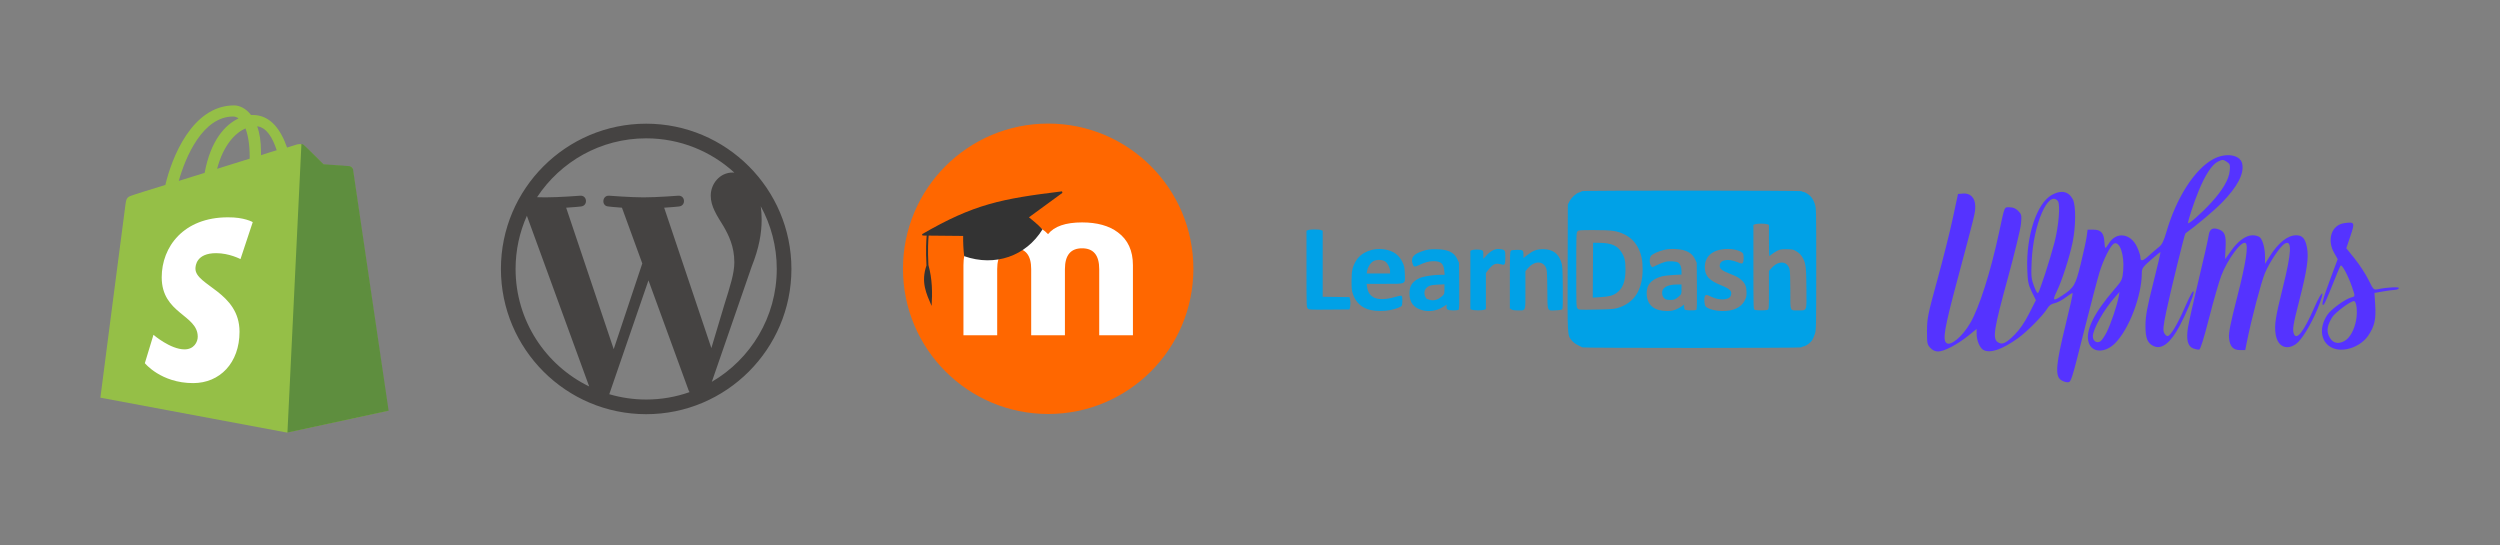
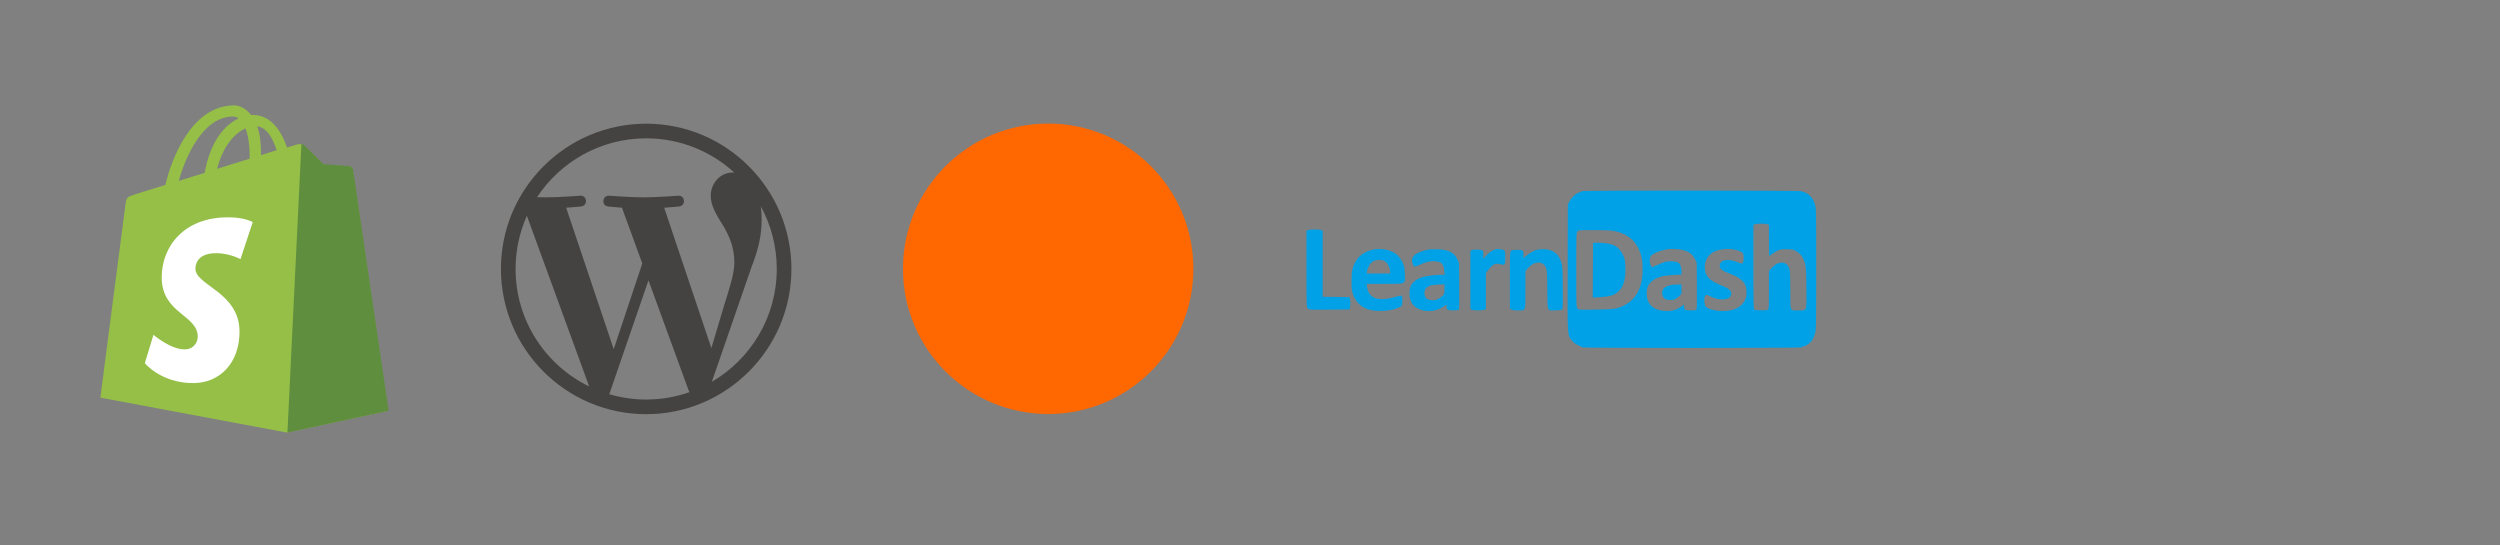
<svg xmlns="http://www.w3.org/2000/svg" width="100%" height="100%" viewBox="0 0 688 150" version="1.1" xml:space="preserve" style="fill-rule:evenodd;clip-rule:evenodd;stroke-linejoin:round;stroke-miterlimit:2;">
  <rect x="0" y="0" width="688" height="150" fill="#808080" stroke="none" />
  <g transform="matrix(0.423,0,0,0.423,209.363,91.254)">
    <path d="M0,-81.527C6.632,-69.426 10.406,-55.539 10.406,-40.767C10.406,-9.422 -6.581,17.944 -31.84,32.671L-5.89,-42.359C-1.043,-54.48 0.571,-64.172 0.571,-72.79C0.571,-75.918 0.365,-78.821 0,-81.527M-62.846,-80.602C-57.731,-80.871 -53.122,-81.409 -53.122,-81.409C-48.544,-81.951 -49.084,-88.679 -53.664,-88.411C-53.664,-88.411 -67.426,-87.331 -76.31,-87.331C-84.658,-87.331 -98.686,-88.411 -98.686,-88.411C-103.268,-88.679 -103.805,-81.68 -99.225,-81.409C-99.225,-81.409 -94.891,-80.871 -90.313,-80.602L-77.077,-44.333L-95.673,11.43L-126.611,-80.602C-121.492,-80.871 -116.888,-81.409 -116.888,-81.409C-112.313,-81.951 -112.853,-88.679 -117.431,-88.411C-117.431,-88.411 -131.19,-87.331 -140.075,-87.331C-141.669,-87.331 -143.548,-87.37 -145.543,-87.434C-130.351,-110.498 -104.239,-125.729 -74.555,-125.729C-52.437,-125.729 -32.297,-117.272 -17.182,-103.422C-17.548,-103.444 -17.905,-103.49 -18.282,-103.49C-26.628,-103.49 -32.55,-96.22 -32.55,-88.411C-32.55,-81.409 -28.51,-75.485 -24.204,-68.484C-20.973,-62.825 -17.199,-55.556 -17.199,-45.052C-17.199,-37.781 -19.996,-29.342 -23.664,-17.586L-32.141,10.729L-62.846,-80.602ZM-74.555,44.202C-82.895,44.202 -90.944,42.979 -98.558,40.74L-73.063,-33.335L-46.949,38.214C-46.777,38.634 -46.566,39.021 -46.341,39.385C-55.172,42.494 -64.661,44.202 -74.555,44.202M-159.517,-40.767C-159.517,-53.085 -156.875,-64.778 -152.16,-75.344L-111.631,35.698C-139.976,21.928 -159.517,-7.137 -159.517,-40.767M-74.555,-135.264C-126.662,-135.264 -169.054,-92.873 -169.054,-40.767C-169.054,11.341 -126.662,53.737 -74.555,53.737C-22.449,53.737 19.945,11.341 19.945,-40.767C19.945,-92.873 -22.449,-135.264 -74.555,-135.264" style="fill:rgb(69,67,66);fill-rule:nonzero;" />
  </g>
  <g id="path5059" transform="matrix(0.191,0,0,0.191,499.747,26.213)">
-     <path d="M352.28,409.699C344.52,403.394 346.093,386.265 359.413,332.064C365.657,306.652 370.39,285.485 369.931,285.026C369.471,284.566 364.901,287.392 359.774,291.306C354.647,295.219 347.448,298.984 343.778,299.673C339.246,300.523 335.945,302.887 333.492,307.038C327.631,316.961 304.2,340.707 290.92,350.184C268.076,366.484 251.094,372.244 241.311,367.009C236.164,364.254 231.529,353.327 231.529,343.947L231.529,336.73L219.263,346.655C203.923,359.067 184.546,369.189 176.124,369.189C171.819,369.189 168.085,367.467 164.808,363.973C160.313,359.179 159.925,357.181 160.009,339.262C160.093,321.431 161.351,315.232 174.748,266.622C182.804,237.392 192.835,197.451 197.04,177.865L204.686,142.253L212.027,141.629C222.594,140.73 229.512,147.996 229.512,159.993C229.512,169.735 229.573,169.481 203.445,267.27C185.111,335.887 182.301,352.224 188.014,356.965C193.959,361.9 210.831,347.847 222.15,328.532C235.269,306.146 251.562,255.032 263.845,197.726C272.268,158.429 271.008,161.416 279.161,161.416C284.021,161.416 287.783,163.023 291.405,166.645C296.293,171.532 296.555,172.749 295.426,185.304C294.762,192.691 286.016,228.69 275.99,265.303C256.343,337.045 254.268,350.382 261.917,355.74C268.09,360.063 273.643,357.627 286.107,345.128C293.717,337.495 300.461,327.698 307.119,314.604L316.924,295.32L311.058,283.337C305.949,272.902 305.099,268.619 304.47,250.174C302.842,202.424 318.177,155.912 339.536,143.814C353.178,136.088 363.887,138.212 370.1,149.877C374.714,158.541 374.58,188.757 369.824,211.847C365.372,233.46 354.266,267.82 346.839,282.953C340.353,296.17 341.802,297.214 354.737,288.64C372.02,277.183 373.936,273.89 381.682,242.344C385.596,226.404 389.386,208.936 390.103,203.527L391.408,193.692L400.179,193.692C410.711,193.692 415.11,198.805 415.622,211.643C415.804,216.193 416.471,219.915 417.106,219.915C417.74,219.915 419.871,217.188 421.84,213.853C432.311,196.128 453.324,198.539 462.633,218.534C465.311,224.286 467.512,231.035 467.522,233.532C467.55,239.978 470.915,239.184 480.428,230.489C484.99,226.319 491.253,220.942 494.346,218.539C498.586,215.247 501.183,209.987 504.898,197.175C519.239,147.704 545.575,106.637 572.278,92.104C590.037,82.438 610.834,85.382 614.004,98.009C617.6,112.338 607.58,131.772 584.54,155.152C572.95,166.913 548.015,187.877 532.345,199.037C531.15,199.888 510.534,284.069 504.671,312.039C500.516,331.861 499.843,338.391 501.566,342.172C502.776,344.827 505.052,346.999 506.624,346.999C510.726,346.999 520.48,330.902 531.122,306.57C540.065,286.121 544.196,278.995 544.196,284.017C544.196,288.776 533.823,313.773 524.545,331.369C511.192,356.695 498.435,366.831 486.663,361.468C477.491,357.289 474.582,349.79 474.823,330.95C474.998,317.18 477.283,304.896 486.187,269.841C492.316,245.71 496.895,225.967 496.363,225.967C495.83,225.967 489.582,231.07 482.477,237.308C471.069,247.323 469.558,249.505 469.544,255.967C469.475,288.982 451.146,337.172 430.991,357.327C416.618,371.7 397.933,371.312 393.058,356.539C387.655,340.167 399.783,314.79 429.524,280.234C441.172,266.7 441.595,265.806 442.726,252.319C444.624,229.686 437.551,209.402 429.302,213.818C424.332,216.477 414.266,236.529 408.52,255.217C405.791,264.092 395.487,303.347 385.624,342.448C367.729,413.39 367.679,413.543 362.366,413.555C359.438,413.561 354.9,411.826 352.28,409.699ZM418.901,341.376C424.805,329.658 433.724,303.323 436.126,290.518L437.45,283.457L431.142,290.518C415.197,308.365 399.014,336.984 398.977,347.404C398.953,353.894 404.256,357.63 409.505,354.821C411.48,353.764 415.708,347.714 418.901,341.376ZM330.337,256.921C334.756,243.436 340.72,223.466 343.589,212.543C349.763,189.042 352.405,157.012 348.553,152.371C334.889,135.907 313.211,185.746 310.838,239.079C309.872,260.776 310.226,264.513 314.25,275.127C317.47,283.618 319.244,286.186 320.521,284.204C321.5,282.684 325.917,270.407 330.337,256.921ZM568.84,155.469C585.737,137.135 594.99,121.432 596.178,109.073C597.031,100.189 596.619,98.96 591.712,95.745C586.658,92.433 585.857,92.418 579.366,95.513C570.872,99.564 561.058,114.367 551.543,137.483C544.767,153.943 536.127,180.017 536.127,184.006C536.127,187.035 554.6,170.92 568.84,155.469ZM543.805,364.888C535.761,361.91 533.27,352.43 535.965,335.058C537.157,327.378 544.05,296.527 551.284,266.5C558.518,236.473 565.001,207.793 565.69,202.767C567.094,192.52 571.458,189.868 580.966,193.483C589.189,196.61 591.188,202.427 590.158,220.233C589.654,228.934 589.395,236.053 589.581,236.053C589.768,236.053 593.364,231.055 597.571,224.946C607.629,210.342 619.325,201.761 629.172,201.761C633.312,201.761 638.092,203.153 639.793,204.854C643.991,209.052 647.049,220.856 647.062,232.918L647.074,242.895L653.321,232.918C666.057,212.576 679.5,201.761 692.048,201.761C700.943,201.761 705.041,206.474 707.522,219.56C710.249,233.935 707.621,252.103 696.602,295.058C687.459,330.703 686.311,337.734 688.642,343.809C692.513,353.897 702.949,340.493 717.972,306.136C730.326,277.883 734.575,279.159 722.808,307.587C713.183,330.839 699.527,353.027 691.413,358.598C677.605,368.081 664.981,361.797 662.33,344.122C660.353,330.936 662.074,319.764 672.581,277.558C685.381,226.15 686.253,208.009 675.654,213.682C669.265,217.101 653.957,239.728 647.047,255.965C641.607,268.749 627.305,323.136 620.854,355.573L618.547,367.172L610.933,367.172C601.001,367.172 596.311,361.925 595.172,349.541C594.504,342.274 597.317,328.169 606.743,291.526C619.459,242.093 623.543,215.766 618.938,212.92C613.109,209.318 593.407,235.76 584.141,259.623C580.998,267.717 573.13,295 566.657,320.251C558.652,351.474 553.983,366.281 552.063,366.531C550.51,366.734 546.794,365.994 543.805,364.888ZM747.166,365.188C728.001,359.109 723.254,336.908 736.757,316.505C742.07,308.475 762.768,293.445 771.546,291.242C777.128,289.841 777.126,289.88 772.407,276.163C766.924,260.226 757.962,243.355 756.06,245.39C755.156,246.357 749.714,259.163 743.967,273.848C738.22,288.533 732.676,301.068 731.648,301.704C727.654,304.172 730.206,294.091 740.771,265.671L751.762,236.101L746.846,227.504C735.711,208.029 742.904,186.725 761.454,184.237C776.361,182.238 776.766,183.117 770.071,202.925L764.155,220.426L776.413,235.664C783.155,244.045 791.987,257.612 796.039,265.814C803.163,280.231 803.608,280.684 809.459,279.483C823.771,276.544 841.369,275.741 839.915,278.093C839.121,279.379 836.556,280.432 834.216,280.432C831.876,280.432 824.278,281.421 817.331,282.631L804.701,284.83L805.808,302.299C807.115,322.937 804.875,332.785 795.815,346.224C785.549,361.452 763.044,370.225 747.166,365.188ZM762.057,353.737C769.399,349.4 775.677,338.071 778.251,324.512C780.631,311.978 778.93,296.569 775.167,296.569C770.201,296.569 748.094,312.981 743.884,319.793C737.083,330.796 735.58,338.461 738.74,346.023C743.322,356.989 751.803,359.795 762.057,353.737Z" style="fill:rgb(85,51,255);fill-rule:nonzero;" />
-   </g>
+     </g>
  <g transform="matrix(0.223,0,0,0.223,331.388,25.283)">
    <g id="g4558">
      <path id="path5770" d="M466.775,315.34C466.115,315.006 463.418,313.651 460.78,312.328C457.746,310.807 455.032,308.679 453.393,306.535C448.163,299.694 448.337,302.93 448.575,216.87L448.79,138.997L450.957,134.89C453.47,130.124 458.569,125.453 462.695,124.137C464.279,123.631 465.917,122.901 466.335,122.515C467.434,121.497 737.736,121.593 737.736,122.611C737.736,123.051 738.29,123.41 738.967,123.41C741.335,123.41 746.38,126.58 749.136,129.799C750.788,131.729 752.605,135.234 753.618,138.442C755.305,143.788 755.321,144.524 755.314,218.549C755.308,289.53 755.233,293.509 753.797,298.231C752.966,300.964 751.479,304.506 750.493,306.1C748.262,309.712 743.206,313.444 739.64,314.113C738.153,314.392 736.937,314.94 736.937,315.33C736.937,316.199 468.491,316.209 466.775,315.339L466.775,315.34ZM581.36,268.856C583.748,267.963 587.178,266.162 588.983,264.855L592.264,262.478L592.264,265.121C592.264,266.574 592.696,268.195 593.223,268.722C594.316,269.815 605.651,270.038 607.289,268.999C608.115,268.475 608.278,262.496 608.088,239.637L607.85,210.933L605.749,206.452C602.029,198.52 594.667,194.679 581.803,193.959C576.248,193.648 572.5,193.895 568.181,194.856C560.929,196.469 552.967,200.118 551.204,202.636C549.351,205.282 549.467,212.219 551.406,214.612L552.91,216.47L559.199,213.542C562.658,211.932 567.216,210.19 569.328,209.669C573.874,208.55 582.434,209.072 584.914,210.621C587.501,212.237 589.067,216.197 589.067,221.124L589.067,225.477L579.276,225.964C573.89,226.232 567.353,227.018 564.748,227.711C551.195,231.315 545.07,239.023 546.181,251.075C547.337,263.615 555.857,270.297 570.853,270.427C575.201,270.465 578.297,270.002 581.36,268.856ZM569.173,255.777C566.589,254.345 565.15,251.524 565.116,247.821C565.057,241.402 571.92,237.71 583.911,237.71L589.067,237.71L589.067,243.611C589.067,249.495 589.057,249.522 585.828,252.439C584.047,254.049 581.685,255.709 580.581,256.129C577.719,257.217 571.42,257.023 569.173,255.777ZM652.493,268.861C659.302,266.757 664.011,263.117 666.974,257.664C669.014,253.909 669.345,252.454 669.33,247.301C669.31,240.461 667.71,236.54 663.272,232.458C659.47,228.961 657.669,227.982 648.001,224.151C639.017,220.591 636.225,218.368 636.225,214.769C636.225,207.259 645.863,205.221 658.138,210.135C663.432,212.254 663.71,212.286 664.732,210.888C665.838,209.376 666.145,203.512 665.286,200.307C664.222,196.334 653.197,193.225 642.781,193.959C627.008,195.071 617.869,203.214 617.849,216.172C617.833,226.98 622.83,232.601 637.824,238.64C649.331,243.275 651.944,246.093 649.848,251.607C647.801,256.99 636.18,257.72 626.344,253.084C619.666,249.936 618.835,249.898 617.747,252.697C616.719,255.343 617.345,262.925 618.73,264.594C623.165,269.937 641.504,272.255 652.493,268.861ZM695.426,268.855C696.901,268.065 696.972,266.942 696.972,244.458L696.972,220.889L700.333,217.243C709.093,207.739 719.587,208.611 722.496,219.084C722.998,220.892 723.342,231.427 723.344,245.076C723.349,271.815 722.503,269.682 733.11,269.682C744.044,269.682 743.401,271.193 743.254,245.841C743.092,217.993 742.567,212.582 739.402,206.154C736.95,201.172 734.356,198.577 728.944,195.691C726.791,194.543 724.398,194.193 718.553,194.174C711.822,194.151 710.496,194.393 706.877,196.302C704.632,197.487 701.703,199.375 700.368,200.499C699.032,201.622 697.722,202.541 697.456,202.541C697.19,202.541 696.972,193.9 696.972,183.338L696.972,164.135L694.922,163.356C693.794,162.927 690.4,162.576 687.38,162.576C684.36,162.576 680.967,162.927 679.839,163.356L677.789,164.135L677.789,216.07C677.789,264.688 677.878,268.056 679.188,268.819C681.025,269.889 693.442,269.916 695.426,268.855L695.426,268.855ZM509.537,266.921C530.592,260.882 541.138,244.754 541.095,218.657C541.078,208.033 539.559,200.625 535.855,193.097C532.085,185.436 526.192,179.557 518.581,175.864C509.47,171.443 503.324,170.569 481.32,170.569C462.924,170.569 462.171,170.631 460.704,172.252C459.244,173.865 459.181,175.817 459.181,219.726C459.181,264.314 459.223,265.564 460.771,267.275C462.35,269.019 462.515,269.029 483.551,268.664C500.373,268.373 505.73,268.013 509.537,266.921ZM479.754,220.035L479.963,186.156L488.613,186.315C502.493,186.572 509.801,189.698 514.745,197.494C518.93,204.094 519.928,208.306 519.919,219.326C519.907,233.986 516.665,242.556 509.045,248.076C504.408,251.435 499.636,252.677 488.809,253.344L479.546,253.914L479.754,220.035ZM205.53,269.253C194.867,266.939 187.246,260.207 183.717,249.984C182.051,245.158 181.833,243.12 181.884,232.914C181.947,220.478 182.927,216.13 187.38,208.532C193.523,198.051 207.971,192.13 222.077,194.313C233.389,196.064 240.442,201.062 244.828,210.433C246.992,215.059 247.318,216.71 247.62,224.595C248.124,237.781 249.899,236.91 222.499,236.91L200.427,236.91L200.995,240.697C201.986,247.302 204.589,251.216 209.801,253.936C214.736,256.512 225.181,256.258 234.726,253.33C238.757,252.094 242.621,251.299 243.313,251.564C244.287,251.938 244.567,253.266 244.558,257.467C244.552,260.448 244.269,263.323 243.931,263.856C242.928,265.433 236.612,267.868 230.017,269.219C222.599,270.738 212.438,270.753 205.53,269.253ZM229.384,221.094C229.384,217.344 226.512,211.555 223.599,209.433C220.164,206.93 212.765,206.691 208.74,208.953C205.217,210.933 201.961,216.099 201.069,221.124L200.537,224.122L229.384,224.122L229.384,221.094ZM268.191,269.156C258.186,266.086 253.349,259.486 253.38,248.943C253.402,241.503 255.04,237.537 259.759,233.497C261.655,231.875 265.351,229.856 268.06,228.963C273.304,227.235 284.399,225.738 292.04,225.727L296.747,225.721L296.319,221.008C295.489,211.854 292.239,208.939 282.862,208.937C277.425,208.935 272.465,210.31 264.652,213.983C259.691,216.315 258.593,216.128 257.415,212.749C254.528,204.469 258.093,200.065 270.947,196.031C275.771,194.517 278.659,194.157 285.734,194.187C300.57,194.249 308.36,197.818 312.38,206.393L314.509,210.934L314.747,239.638C314.936,262.497 314.773,268.475 313.947,269C313.377,269.361 310.328,269.663 307.172,269.67C300.53,269.684 298.565,268.486 299.112,264.757C299.295,263.509 299.363,262.488 299.264,262.488C299.164,262.488 297.221,263.741 294.945,265.273C287.396,270.353 277.006,271.861 268.191,269.156L268.191,269.156ZM288.721,255.572C289.924,254.963 292.172,253.356 293.716,251.999C296.461,249.59 296.525,249.397 296.525,243.517L296.525,237.5L288.332,237.872C279.448,238.275 276.272,239.366 273.416,242.997C271.437,245.512 271.251,249.62 272.966,252.936C273.637,254.233 274.266,255.3 274.365,255.306C274.463,255.312 275.983,255.836 277.741,256.469C281.186,257.709 285.137,257.386 288.721,255.572ZM330.295,268.857L328.496,268.135L328.496,196.107L330.547,195.327C333.185,194.324 339.794,194.324 342.432,195.327C344.329,196.048 344.482,196.478 344.482,201.068L344.482,206.029L348.679,201.527C354.005,195.812 359.167,193.372 364.574,194.012C371.472,194.829 371.658,195.093 371.658,204.07C371.658,213.14 371.105,214.148 366.806,212.915C361.593,211.42 358.364,211.923 355.163,214.73C353.534,216.159 351.184,218.73 349.94,220.445L347.679,223.562L347.679,268.123L345.629,268.902C343.091,269.867 332.732,269.837 330.295,268.857L330.295,268.857ZM379.03,268.437L377.253,267.193L377.253,232.167C377.253,200.561 377.383,197.034 378.575,196.044C379.449,195.319 382.032,194.947 386.198,194.947C393.481,194.947 394.008,195.366 394.026,201.164L394.039,204.983L399.157,201.06C406.133,195.713 410.508,194.146 418.421,194.158C429.821,194.176 437.12,199.311 440.562,209.734C442.145,214.529 442.3,216.935 442.566,240.907C442.749,257.385 442.562,267.322 442.056,268.083C441.471,268.96 439.342,269.356 434.123,269.558C422.828,269.995 423.762,272.242 423.466,243.904C423.236,221.973 423.07,219.438 421.678,216.634C417.405,208.024 406.767,208.756 398.987,218.195L396.437,221.289L396.437,244.658C396.437,271.807 397.232,269.682 387.075,269.682C382.695,269.682 380.271,269.307 379.03,268.437L379.03,268.437ZM127.884,267.295C126.307,265.718 126.274,264.73 126.274,218.507L126.274,171.329L128.325,170.549C130.976,169.541 141.555,169.541 144.207,170.549L146.257,171.329L146.257,252.864L162.842,253.08L179.428,253.296L180.161,257.093C180.606,259.396 180.606,262.382 180.161,264.686L179.428,268.483L154.461,268.694C130.354,268.898 129.439,268.85 127.884,267.295Z" style="fill:rgb(0,161,231);" />
    </g>
  </g>
  <g transform="matrix(0.455,0,0,0.455,90.22,40.977)">
    <g>
      <g transform="matrix(1.117,0,0,1.117,-122.393,-39.19)">
        <circle cx="499.626" cy="100" r="78.626" style="fill:rgb(255,103,0);" />
      </g>
      <g transform="matrix(0.37,0,0,0.37,359.403,-1.875)">
-         <path d="M289.61,309.77L289.61,201.51C289.61,178.883 280.277,167.567 261.61,167.56C242.943,167.553 233.59,178.87 233.55,201.51L233.55,309.77L178.4,309.77L178.4,201.51C178.4,178.883 169.21,167.567 150.83,167.56C132.13,167.56 122.797,178.877 122.83,201.51L122.83,309.77L67.67,309.77L67.67,195.12C67.67,171.5 75.87,153.623 92.27,141.49C106.71,130.657 126.23,125.24 150.83,125.24C175.77,125.24 194.143,131.637 205.95,144.43C216.123,131.637 234.663,125.24 261.57,125.24C286.17,125.24 305.683,130.657 320.11,141.49C336.51,153.617 344.713,171.493 344.72,195.12L344.72,309.77L289.61,309.77Z" style="fill:white;fill-rule:nonzero;" />
-       </g>
+         </g>
      <g transform="matrix(0.37,0,0,0.37,359.403,-1.875)">
-         <path d="M174.74,116.9L229.48,76.9L228.78,74.46C130,86.57 85.08,95.15 0,144.47L0.79,146.71L7.55,146.78C6.93,153.59 5.85,170.42 7.23,195.73C-2.21,223.05 6.99,241.61 15.63,261.8C17,240.8 16.86,217.8 10.41,194.91C9.06,169.77 10.17,153.24 10.78,146.81L67.18,147.35C67.028,158.394 67.586,169.437 68.85,180.41C119.25,198.12 169.94,180.35 196.85,136.69C189.38,128.32 174.74,116.9 174.74,116.9Z" style="fill:rgb(51,51,51);fill-rule:nonzero;" />
-       </g>
+         </g>
    </g>
  </g>
  <g transform="matrix(0.441,0,0,0.441,102.088,-33.093)">
    <g id="Fixed">
      <g transform="matrix(1.196,0,0,1.196,-168.731,-228.393)">
        <path d="M131.5,341.9C131.4,341 130.6,340.6 130,340.6C129.4,340.6 116.3,339.6 116.3,339.6C116.3,339.6 107.2,330.5 106.1,329.6C105.1,328.6 103.2,328.9 102.4,329.1C102.3,329.1 100.4,329.7 97.3,330.7C94.2,321.8 88.9,313.7 79.4,313.7L78.5,313.7C75.9,310.3 72.5,308.7 69.7,308.7C47.7,308.7 37.1,336.2 33.8,350.2C25.2,352.9 19.1,354.7 18.4,355C13.6,356.5 13.5,356.6 12.9,361.1C12.4,364.5 -0.1,461.2 -0.1,461.2L97.2,479.4L150,468C150.1,467.8 131.6,342.8 131.5,341.9ZM91.9,332.1C89.5,332.8 86.6,333.7 83.7,334.7L83.7,332.9C83.7,327.5 83,323.1 81.7,319.6C86.7,320.2 89.8,325.7 91.9,332.1ZM75.6,320.7C76.9,324.1 77.8,328.9 77.8,335.5L77.8,336.5C72.4,338.2 66.7,339.9 60.8,341.8C64.1,329.2 70.4,323 75.6,320.7ZM69.2,314.5C70.2,314.5 71.2,314.9 72,315.5C64.9,318.8 57.4,327.1 54.3,343.9C49.6,345.4 45.1,346.7 40.8,348.1C44.4,335.3 53.4,314.5 69.2,314.5Z" style="fill:rgb(149,191,71);fill-rule:nonzero;" />
      </g>
      <g transform="matrix(1.196,0,0,1.196,-168.731,-228.393)">
        <path d="M130,340.4C129.4,340.4 116.3,339.4 116.3,339.4C116.3,339.4 107.2,330.3 106.1,329.4C105.7,329 105.2,328.8 104.8,328.8L97.5,479.4L150.3,468C150.3,468 131.8,342.8 131.7,341.9C131.3,341 130.6,340.6 130,340.4Z" style="fill:rgb(94,142,62);fill-rule:nonzero;" />
      </g>
      <g transform="matrix(1.196,0,0,1.196,-168.731,-228.393)">
        <path d="M79.4,369.6L73,388.9C73,388.9 67.2,385.8 60.3,385.8C50,385.8 49.5,392.3 49.5,393.9C49.5,402.7 72.5,406.1 72.5,426.8C72.5,443.1 62.2,453.6 48.3,453.6C31.5,453.6 23.1,443.2 23.1,443.2L27.6,428.4C27.6,428.4 36.4,436 43.8,436C48.7,436 50.7,432.2 50.7,429.4C50.7,417.9 31.9,417.4 31.9,398.4C31.9,382.5 43.3,367.1 66.4,367.1C75,367 79.4,369.6 79.4,369.6Z" style="fill:white;fill-rule:nonzero;" />
      </g>
    </g>
  </g>
</svg>